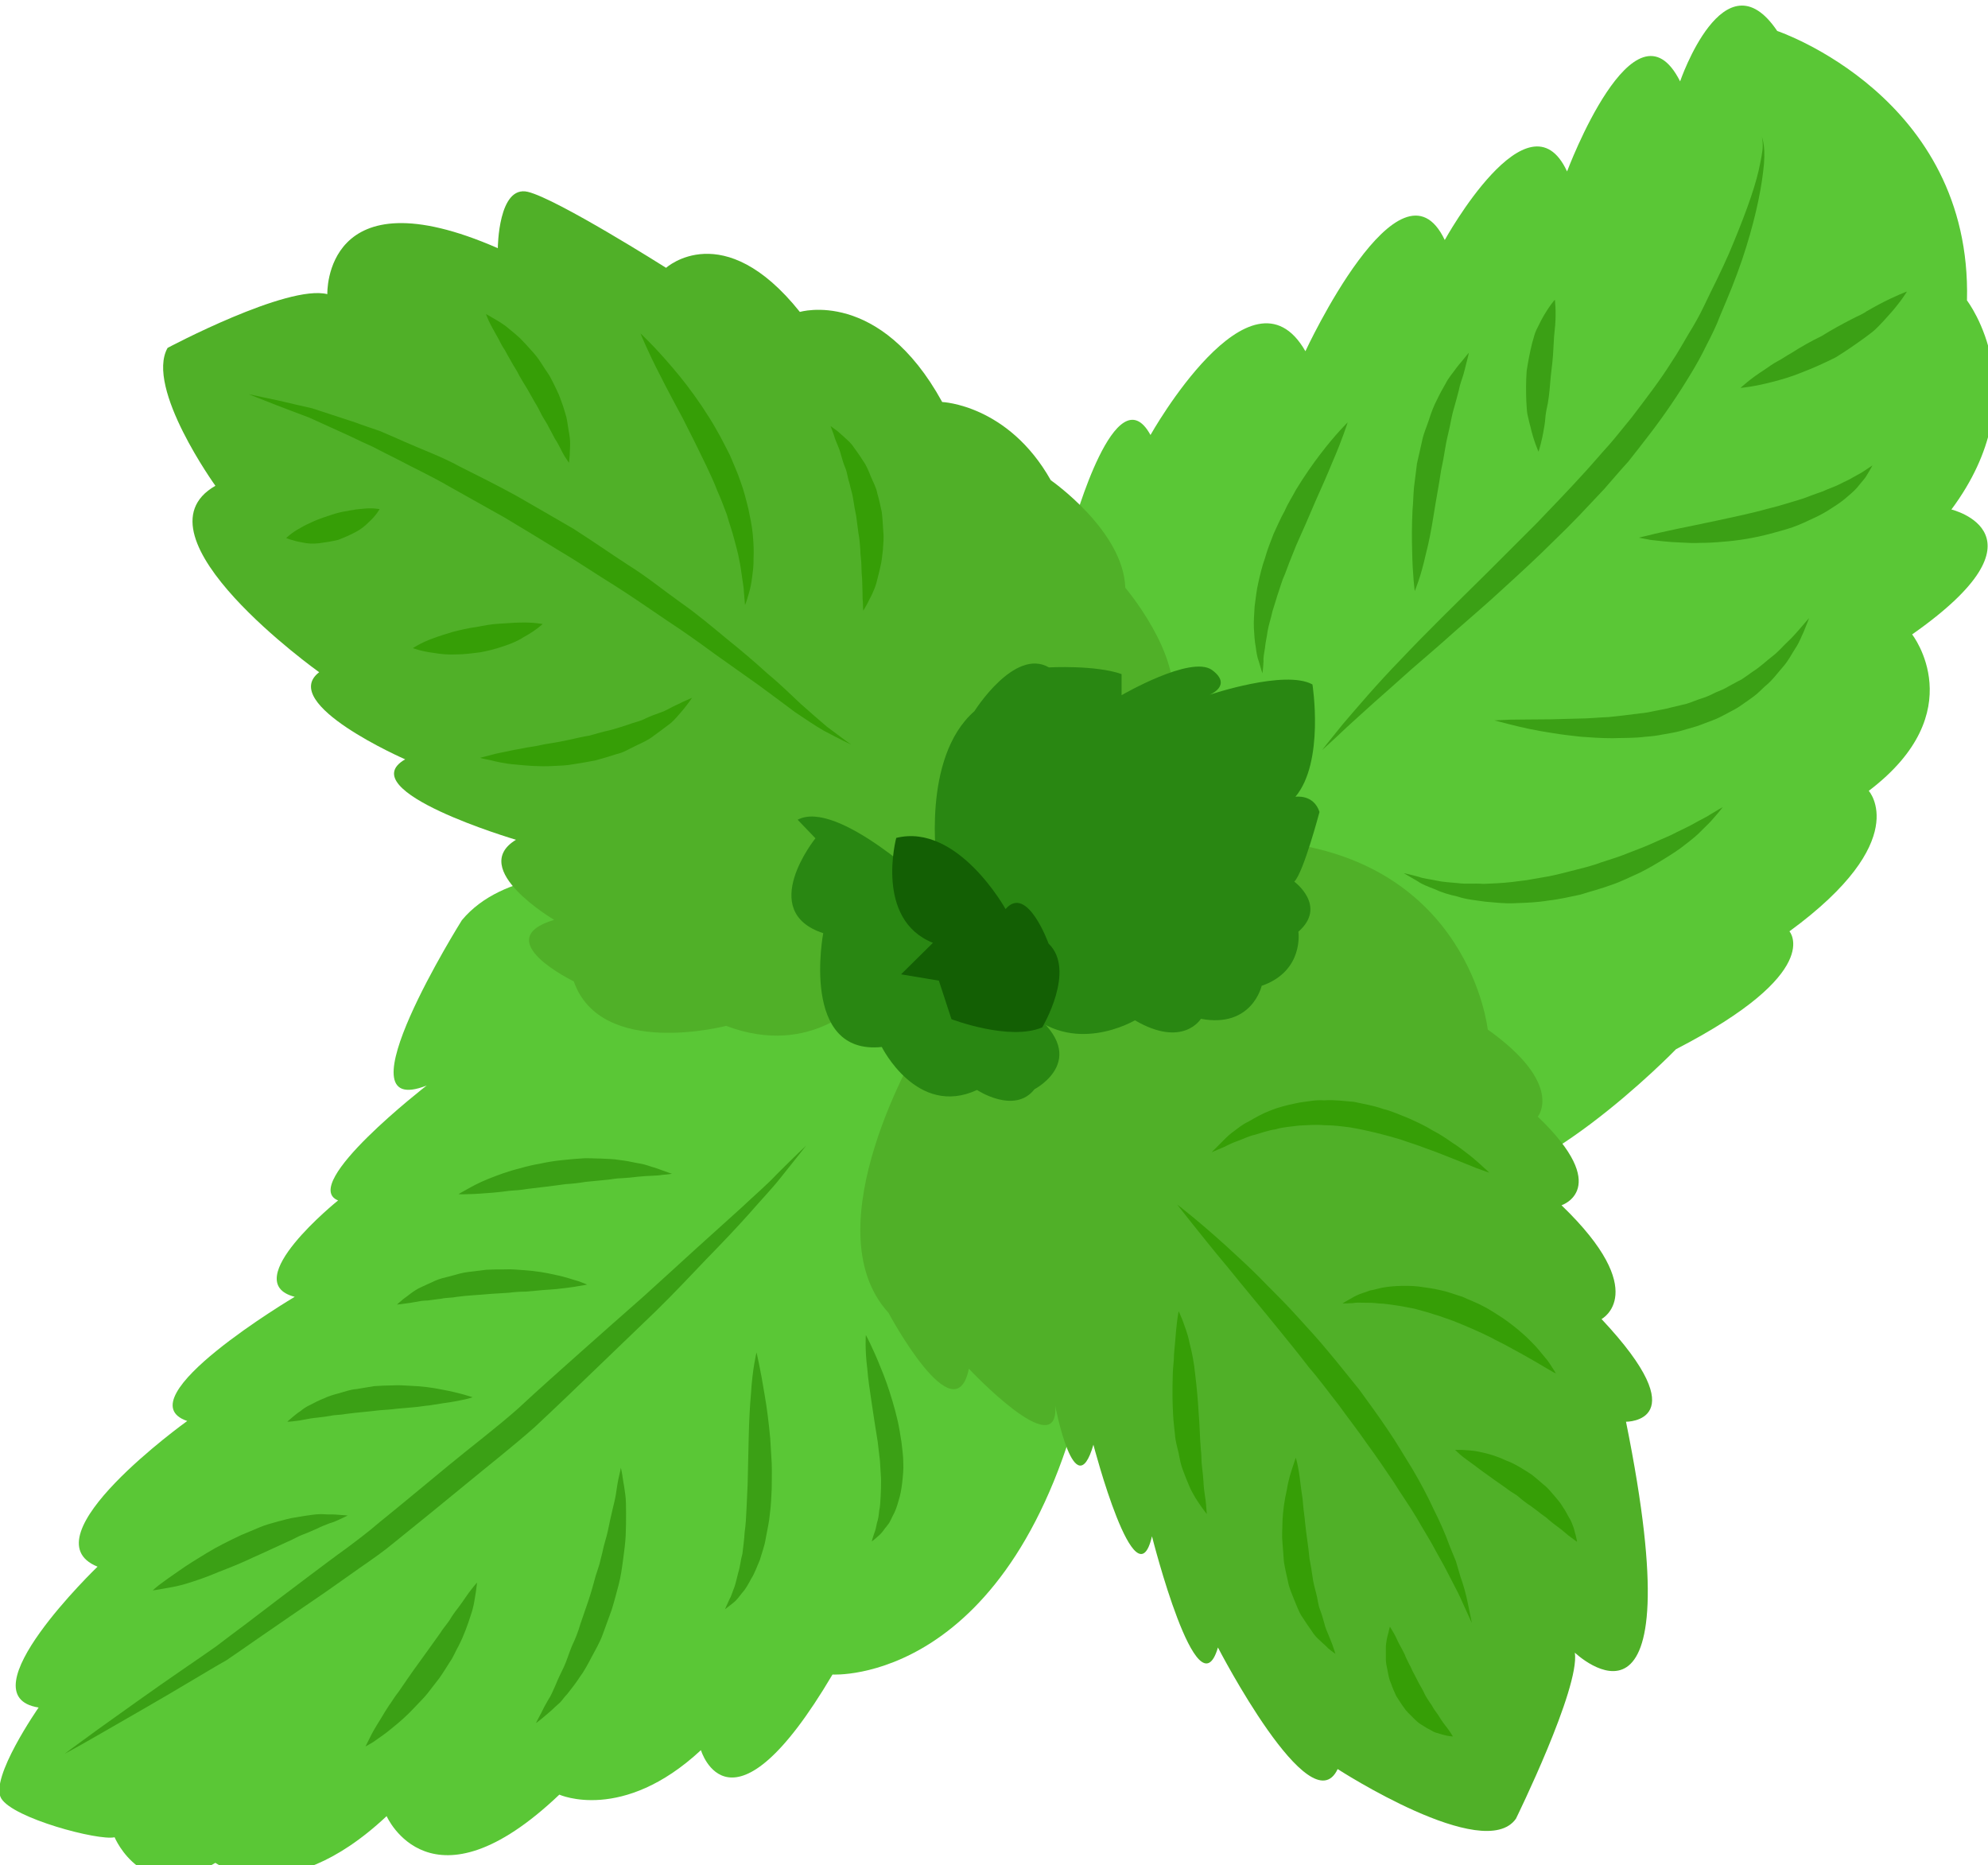
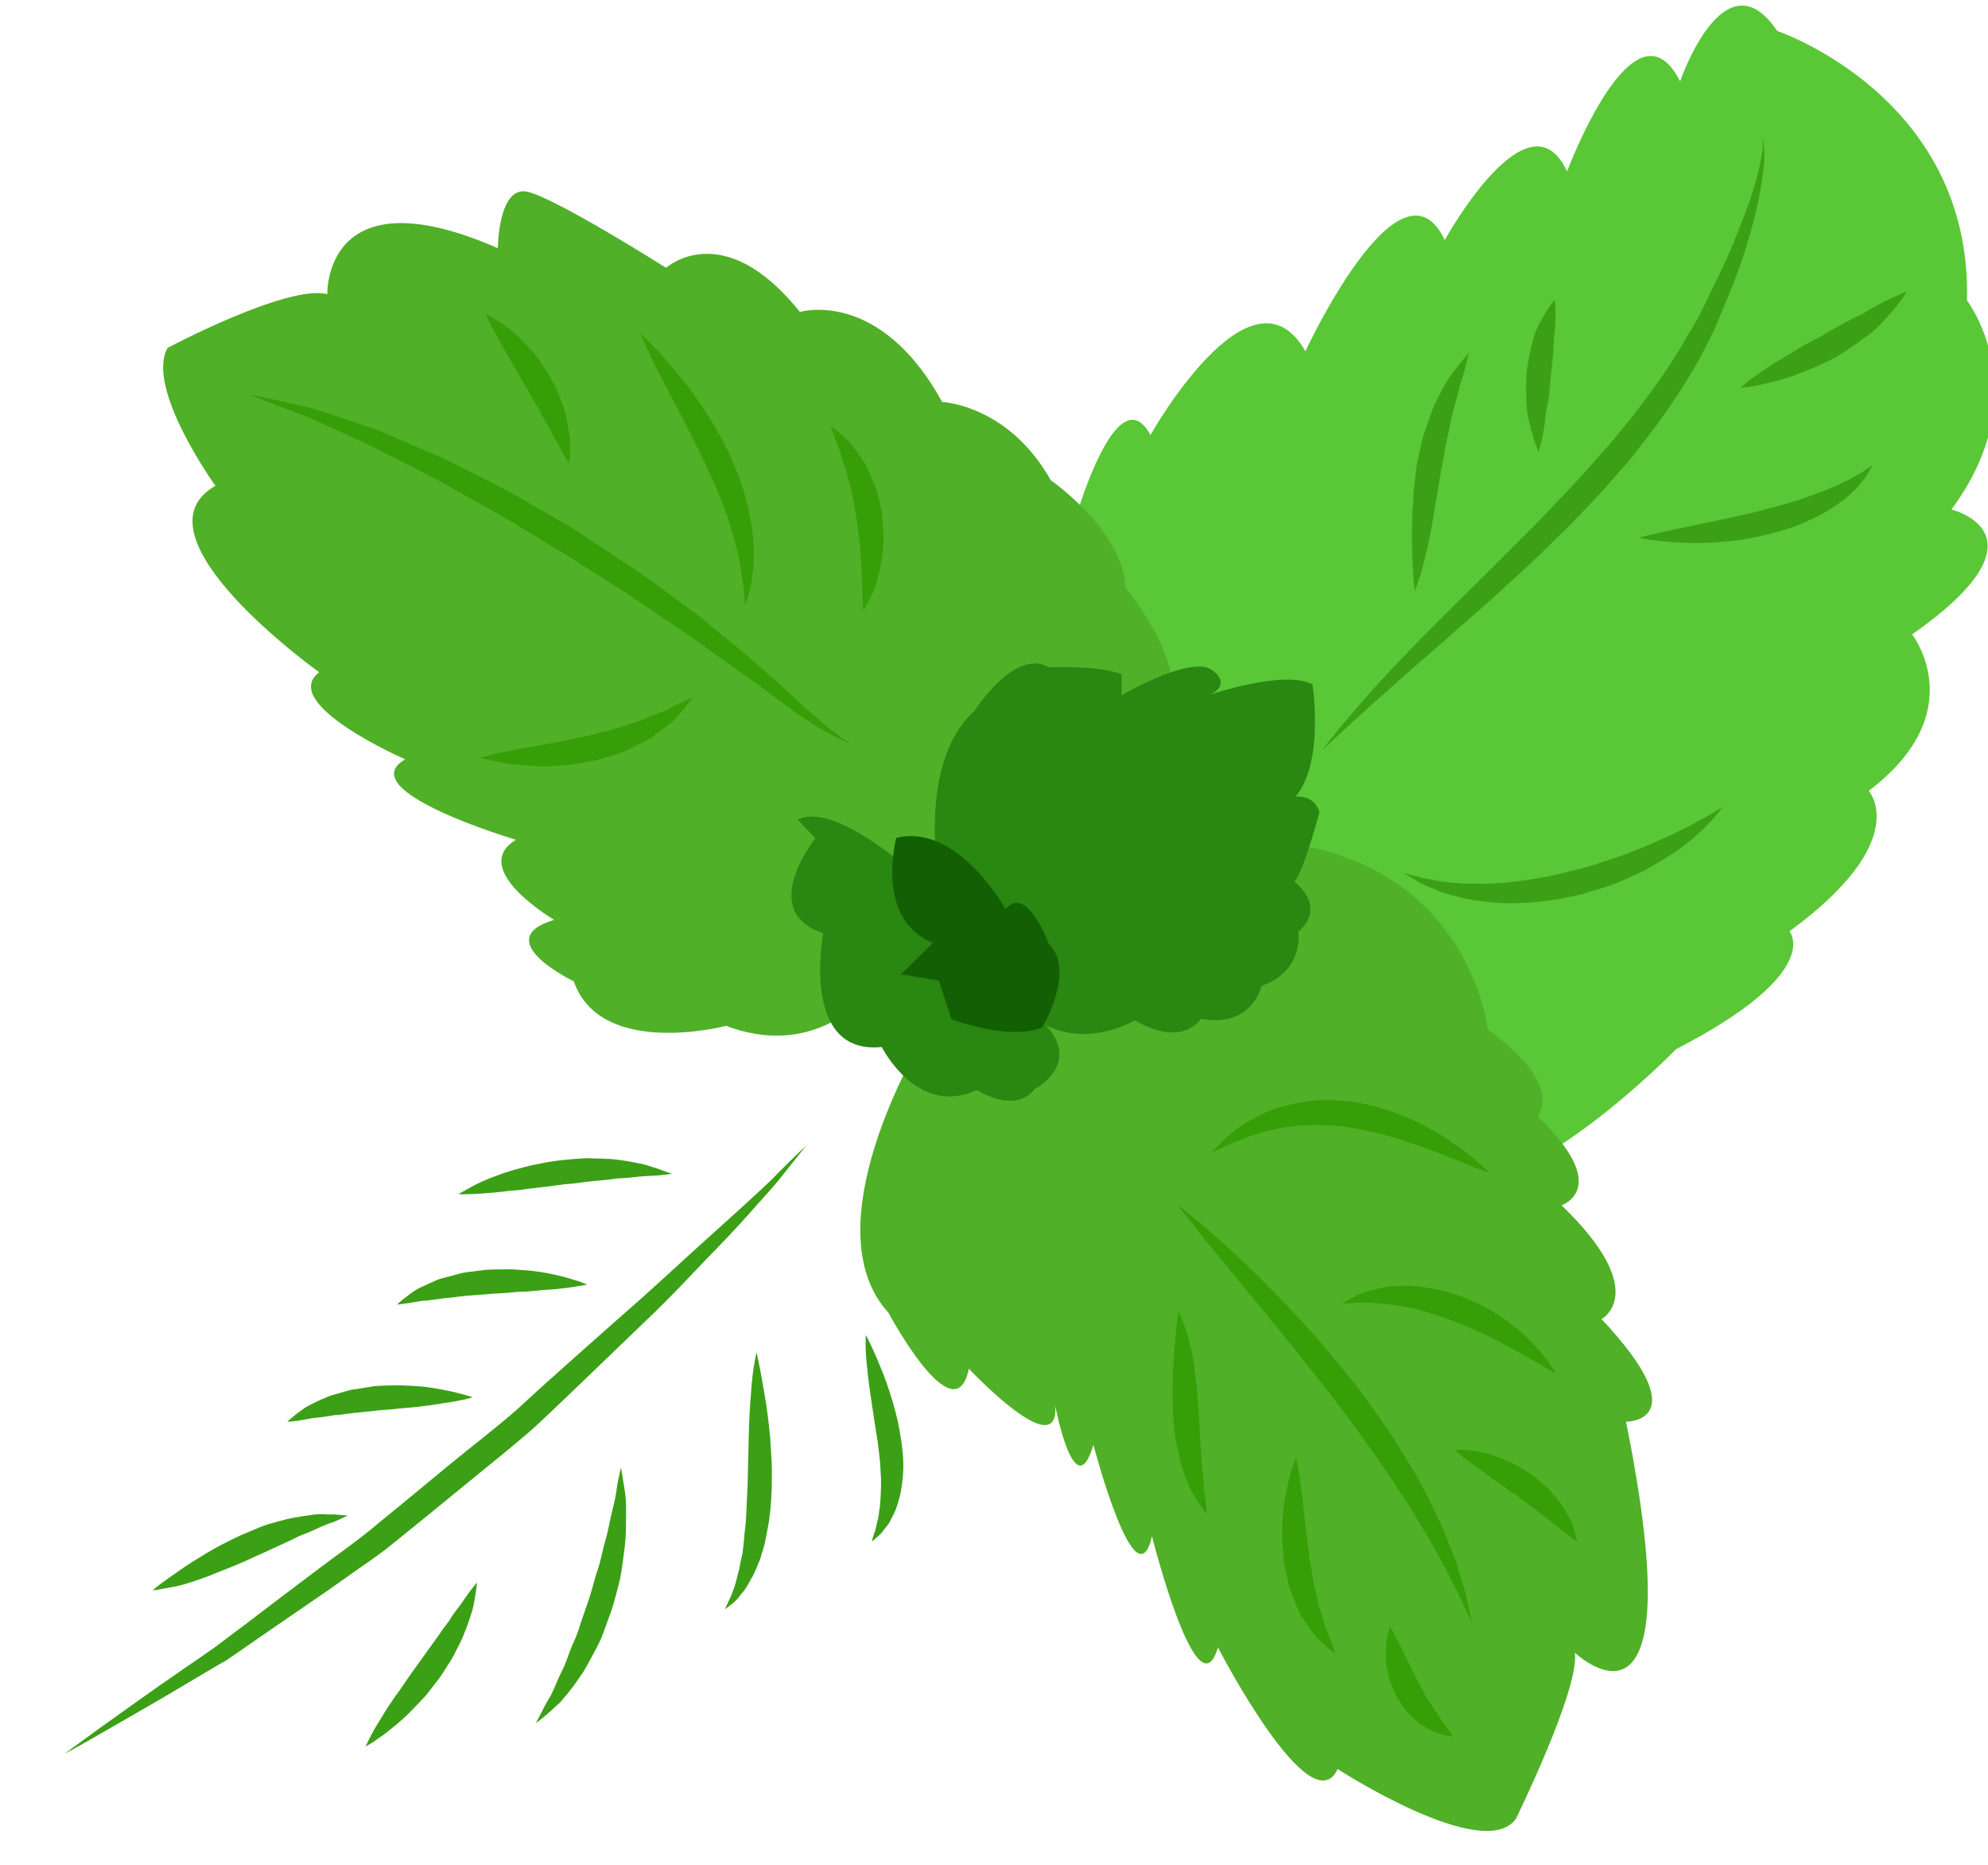
<svg xmlns="http://www.w3.org/2000/svg" xmlns:ns1="http://www.inkscape.org/namespaces/inkscape" xmlns:ns2="http://sodipodi.sourceforge.net/DTD/sodipodi-0.dtd" width="1424.278mm" height="1336.02mm" viewBox="0 0 1424.278 1336.02" version="1.1" id="svg8" ns1:version="0.92.4 (5da689c313, 2019-01-14)" ns2:docname="4404.svg">
  <defs id="defs2">
    <style type="text/css" id="style2">
    .fil0 {fill:#E4DF9E;fill-rule:nonzero}
    .fil1 {fill:#5E8015;fill-rule:nonzero}
    .fil3 {fill:#669207;fill-rule:nonzero}
    .fil2 {fill:#CCCCCC;fill-rule:nonzero}
   </style>
    <style type="text/css" id="style2-7">
    .fil0 {fill:#607214;fill-rule:nonzero}
    .fil2 {fill:#823F71;fill-rule:nonzero}
    .fil1 {fill:#8FA02A;fill-rule:nonzero}
    .fil3 {fill:#C482B6;fill-rule:nonzero}
   </style>
    <style type="text/css" id="style2-5">
    .fil0 {fill:#E4DF9E;fill-rule:nonzero}
    .fil1 {fill:#5E8015;fill-rule:nonzero}
    .fil3 {fill:#607214;fill-rule:nonzero}
    .fil5 {fill:#823F71;fill-rule:nonzero}
    .fil4 {fill:#8FA02A;fill-rule:nonzero}
    .fil6 {fill:#C482B6;fill-rule:nonzero}
    .fil2 {fill:#CCCCCC;fill-rule:nonzero}
   </style>
    <style type="text/css" id="style2-0">
    .fil5 {fill:#135F04;fill-rule:nonzero}
    .fil4 {fill:#298712;fill-rule:nonzero}
    .fil3 {fill:#369E06;fill-rule:nonzero}
    .fil2 {fill:#3BA015;fill-rule:nonzero}
    .fil1 {fill:#50B028;fill-rule:nonzero}
    .fil0 {fill:#5AC736;fill-rule:nonzero}
   </style>
  </defs>
  <ns2:namedview id="base" pagecolor="#ffffff" bordercolor="#666666" borderopacity="1.0" ns1:pageopacity="0.0" ns1:pageshadow="2" ns1:zoom="0.12374369" ns1:cx="2966.7088" ns1:cy="2351.0154" ns1:document-units="mm" ns1:current-layer="g11" showgrid="false" ns1:window-width="1920" ns1:window-height="1051" ns1:window-x="-9" ns1:window-y="-9" ns1:window-maximized="1" />
  <g ns1:label="Vrstva 1" ns1:groupmode="layer" id="layer1" transform="translate(1090.574,136.58)">
    <g transform="matrix(0.101,0,0,0.101,-945.551,-1243.151)" id="Vrstva_x0020_1">
      <g id="_898854672">
        <g id="g11">
          <g transform="matrix(2.629,0,0,2.629,-24126.27,-21983.843)" id="Vrstva_x0020_1-5">
-             <path d="m 10213,14888 c 0,0 -224,-11 -336,124 0,0 -341,543 -95,446 0,0 -345,267 -239,310 0,0 -274,220 -117,260 0,0 -465,276 -290,335 0,0 -438,314 -242,393 0,0 -362,348 -159,380 0,0 -133,191 -101,245 32,54 263,115 306,105 0,0 78,187 272,69 0,0 185,134 462,-126 0,0 119,272 466,-58 0,0 170,77 382,-120 0,0 79,263 355,-204 0,0 489,31 682,-792 l 44,-616 -1037,-891 z" style="fill:#5ac736;fill-rule:nonzero" id="path7" class="fil0" ns1:connector-curvature="0" />
            <path d="m 11375,14097 c 0,0 83,-264 152,-150 0,0 115,-414 208,-244 0,0 271,-483 418,-226 0,0 256,-552 376,-300 0,0 226,-410 330,-185 0,0 182,-487 305,-243 0,0 119,-348 262,-136 0,0 526,177 512,727 0,0 192,249 -42,564 0,0 279,67 -106,337 0,0 164,209 -117,422 0,0 121,134 -214,379 0,0 97,110 -306,318 0,0 -402,415 -634,364 0,0 -483,-25 -514,-30 -32,-5 -1028,-1352 -1028,-1352 z" style="fill:#5ac736;fill-rule:nonzero" id="path9" class="fil0" ns1:connector-curvature="0" />
            <path d="m 10957,15225 c 0,0 -135,160 -367,72 0,0 -338,89 -411,-120 0,0 -232,-112 -53,-166 0,0 -233,-137 -103,-216 0,0 -447,-132 -299,-217 0,0 -343,-150 -232,-235 0,0 -516,-368 -280,-503 0,0 -190,-264 -129,-372 0,0 323,-172 431,-145 0,0 -11,-330 460,-124 0,0 1,-171 81,-152 79,19 373,205 373,205 0,0 154,-140 361,119 0,0 215,-65 384,243 0,0 178,7 293,211 0,0 196,136 201,290 0,0 152,179 126,314 l -318,381 z" style="fill:#50b028;fill-rule:nonzero" id="path11" class="fil1" ns1:connector-curvature="0" />
            <path d="m 11113,15346 c 0,0 -296,494 -85,725 0,0 179,335 217,151 0,0 244,260 233,100 0,0 53,277 103,105 0,0 114,437 158,247 0,0 123,488 178,300 0,0 250,484 323,328 0,0 395,256 481,134 0,0 173,-352 159,-448 0,0 327,311 138,-623 0,0 196,2 -66,-277 0,0 136,-72 -108,-307 0,0 139,-45 -64,-239 0,0 73,-87 -135,-235 0,0 -49,-460 -585,-508 l -399,89 z" style="fill:#50b028;fill-rule:nonzero" id="path13" class="fil1" ns1:connector-curvature="0" />
            <path d="m 8805,17261 c 0,0 32,-24 90,-66 58,-41 140,-101 241,-170 25,-17 51,-35 78,-54 26,-20 53,-40 81,-61 55,-42 114,-87 174,-132 31,-23 61,-46 93,-69 31,-23 63,-47 93,-73 62,-50 124,-102 186,-153 63,-52 127,-100 187,-153 58,-54 117,-106 173,-156 57,-51 112,-99 164,-145 52,-47 100,-91 145,-132 45,-41 87,-78 123,-111 36,-34 69,-62 93,-88 50,-50 80,-78 80,-78 0,0 -25,32 -70,88 -22,28 -52,59 -84,96 -33,37 -72,78 -114,121 -42,44 -87,92 -137,141 -50,48 -103,99 -158,152 -55,53 -112,108 -170,162 -60,53 -124,103 -187,155 -63,52 -126,103 -188,153 -31,26 -64,49 -96,71 -32,23 -64,45 -95,67 -63,43 -124,85 -182,125 -29,20 -57,40 -84,58 -29,16 -56,33 -82,48 -105,63 -194,113 -256,149 -62,36 -98,55 -98,55 z" style="fill:#3ba015;fill-rule:nonzero" id="path15" class="fil2" ns1:connector-curvature="0" />
            <path d="m 9043,16820 c 0,0 6,-6 19,-16 12,-9 30,-22 52,-37 21,-15 47,-31 75,-48 28,-17 60,-33 92,-48 17,-7 33,-14 50,-21 16,-7 33,-11 50,-16 16,-4 32,-9 48,-11 16,-3 31,-5 45,-7 14,-2 27,-2 39,-1 11,0 22,0 30,1 17,1 26,2 26,2 0,0 -8,4 -23,11 -7,3 -15,7 -26,10 -10,4 -21,8 -33,14 -12,5 -24,11 -38,16 -14,5 -28,14 -43,20 -29,13 -60,28 -92,42 -31,15 -64,28 -95,40 -30,13 -60,23 -86,31 -26,8 -49,11 -65,14 -16,3 -25,4 -25,4 z" style="fill:#3ba015;fill-rule:nonzero" id="path17" class="fil2" ns1:connector-curvature="0" />
            <path d="m 9406,16365 c 0,0 5,-5 16,-14 5,-4 12,-10 20,-15 7,-6 16,-12 27,-17 11,-6 23,-12 36,-17 12,-6 26,-10 41,-14 15,-4 30,-10 46,-11 16,-3 32,-5 48,-8 16,-1 33,-2 49,-2 16,-1 33,0 48,1 31,1 61,5 85,10 50,9 84,21 84,21 0,0 -8,3 -22,6 -14,3 -34,7 -57,10 -12,2 -25,4 -38,6 -14,1 -28,4 -43,5 -15,1 -30,3 -45,4 -15,2 -31,3 -46,4 -31,4 -62,6 -91,10 -14,3 -29,2 -41,5 -13,2 -25,4 -37,5 -23,2 -43,8 -58,9 -14,2 -22,2 -22,2 z" style="fill:#3ba015;fill-rule:nonzero" id="path19" class="fil2" ns1:connector-curvature="0" />
            <path d="m 9702,16049 c 0,0 6,-6 17,-15 6,-4 12,-9 20,-15 8,-6 17,-12 28,-17 11,-5 24,-11 37,-17 13,-6 27,-9 43,-13 15,-4 30,-9 47,-11 16,-2 32,-4 49,-6 17,-1 34,-1 51,-1 16,-1 33,1 49,2 32,2 62,7 87,13 26,5 47,13 62,17 14,5 23,9 23,9 0,0 -9,2 -23,4 -14,3 -35,5 -59,8 -13,1 -26,2 -40,3 -13,1 -28,3 -43,4 -15,0 -31,1 -46,3 -16,1 -32,2 -48,3 -31,3 -63,4 -92,8 -14,3 -29,2 -42,5 -13,2 -26,3 -38,5 -12,0 -23,2 -33,4 -10,2 -18,3 -26,4 -14,2 -23,3 -23,3 z" style="fill:#3ba015;fill-rule:nonzero" id="path21" class="fil2" ns1:connector-curvature="0" />
            <path d="m 9868,15751 c 0,0 8,-5 21,-12 14,-8 34,-19 59,-29 25,-10 54,-21 87,-29 17,-5 34,-9 52,-12 18,-4 36,-7 54,-9 19,-2 37,-4 56,-5 18,-2 37,0 54,0 18,1 35,1 52,4 17,2 32,5 46,8 15,2 28,6 39,10 12,3 22,7 30,10 16,6 26,9 26,9 0,0 -10,2 -26,3 -16,3 -39,2 -66,5 -14,2 -28,3 -43,4 -16,0 -32,4 -48,5 -17,2 -34,3 -51,5 -18,3 -35,5 -53,6 -35,5 -71,9 -104,13 -16,3 -33,4 -48,5 -15,2 -30,4 -44,5 -27,2 -50,4 -67,4 -16,1 -26,0 -26,0 z" style="fill:#3ba015;fill-rule:nonzero" id="path23" class="fil2" ns1:connector-curvature="0" />
            <path d="m 9617,17241 c 0,0 4,-8 11,-22 6,-13 17,-32 31,-54 6,-10 13,-22 21,-34 9,-12 16,-25 26,-37 18,-26 36,-53 56,-80 19,-26 38,-53 56,-78 8,-13 18,-24 26,-36 7,-12 15,-23 23,-33 15,-20 26,-38 36,-50 9,-12 15,-18 15,-18 0,0 -1,9 -3,24 -3,16 -5,39 -14,64 -8,25 -18,54 -33,83 -8,14 -14,30 -24,44 -9,14 -18,29 -28,43 -10,13 -21,27 -31,40 -10,13 -23,25 -33,36 -22,24 -44,43 -64,59 -20,17 -38,28 -50,37 -13,8 -21,12 -21,12 z" style="fill:#3ba015;fill-rule:nonzero" id="path25" class="fil2" ns1:connector-curvature="0" />
            <path d="m 10077,17178 c 0,0 5,-11 15,-29 4,-9 10,-20 17,-32 8,-12 14,-26 21,-42 6,-15 14,-32 22,-48 8,-17 14,-38 22,-57 9,-19 17,-39 23,-60 7,-21 15,-43 22,-64 7,-21 13,-43 19,-65 3,-10 7,-21 10,-31 3,-11 5,-21 8,-32 4,-21 11,-40 15,-59 4,-20 8,-38 12,-55 4,-17 8,-32 10,-46 2,-14 4,-27 6,-37 5,-20 7,-32 7,-32 0,0 3,12 6,34 2,11 4,24 6,39 2,15 2,32 2,50 0,19 0,39 -1,60 -1,21 -4,42 -7,65 -3,22 -6,45 -12,68 -6,22 -12,46 -19,68 -8,22 -16,44 -24,66 -8,22 -20,42 -30,61 -10,19 -20,38 -32,54 -11,17 -23,32 -34,46 -6,6 -11,13 -16,19 -5,6 -11,10 -16,15 -10,10 -19,17 -27,24 -15,13 -25,20 -25,20 z" style="fill:#3ba015;fill-rule:nonzero" id="path27" class="fil2" ns1:connector-curvature="0" />
            <path d="m 10587,16871 c 0,0 4,-10 12,-27 5,-8 8,-20 13,-32 4,-11 7,-26 11,-41 5,-15 6,-33 11,-50 2,-19 5,-38 6,-58 3,-20 4,-41 5,-63 1,-21 2,-43 3,-65 1,-44 2,-89 3,-130 1,-42 3,-82 6,-115 4,-68 15,-112 15,-112 0,0 11,46 22,115 6,34 11,74 15,117 1,22 3,44 4,67 1,23 0,46 0,69 -1,23 -2,46 -5,68 -2,22 -7,44 -11,65 -3,21 -11,41 -16,59 -8,18 -14,36 -23,50 -8,15 -15,28 -25,39 -8,10 -15,20 -23,26 -15,12 -23,18 -23,18 z" style="fill:#3ba015;fill-rule:nonzero" id="path29" class="fil2" ns1:connector-curvature="0" />
            <path d="m 10983,16688 c 0,0 2,-9 7,-23 3,-7 5,-17 7,-27 3,-9 5,-20 6,-33 3,-12 3,-26 4,-40 1,-15 1,-30 1,-46 -1,-15 -2,-32 -3,-49 -2,-16 -4,-34 -6,-51 -6,-35 -11,-71 -16,-103 -5,-34 -10,-66 -12,-93 -7,-55 -4,-92 -4,-92 0,0 19,35 40,88 11,26 22,57 32,91 5,17 10,35 14,53 4,18 7,37 10,56 2,19 5,37 5,56 1,19 -1,37 -3,55 -2,17 -5,34 -10,49 -4,15 -9,29 -16,41 -3,7 -6,12 -9,18 -4,5 -7,10 -11,14 -6,9 -12,16 -18,21 -11,10 -18,15 -18,15 z" style="fill:#3ba015;fill-rule:nonzero" id="path31" class="fil2" ns1:connector-curvature="0" />
            <path d="m 12198,14553 c 0,0 20,-26 56,-70 37,-43 89,-105 157,-175 67,-71 148,-150 234,-235 43,-43 87,-87 132,-132 22,-23 44,-46 66,-69 22,-23 44,-47 66,-71 21,-23 42,-48 63,-71 21,-24 41,-50 61,-74 38,-50 76,-99 108,-150 17,-25 31,-51 46,-76 15,-24 29,-49 41,-74 12,-25 24,-50 36,-74 11,-23 22,-46 32,-69 38,-90 67,-167 80,-224 6,-28 11,-51 11,-67 0,-16 -3,-24 -2,-24 -1,0 3,8 5,25 2,16 2,40 -2,70 -7,60 -25,143 -57,238 -8,23 -17,48 -27,73 -10,25 -21,51 -32,77 -10,27 -23,53 -37,80 -13,27 -28,54 -44,80 -32,53 -68,106 -107,157 -20,26 -40,52 -60,77 -22,24 -43,49 -65,74 -22,23 -44,47 -67,71 -22,23 -45,46 -68,68 -45,45 -92,88 -137,129 -44,41 -89,79 -131,116 -41,37 -81,71 -118,103 -36,32 -69,62 -99,88 -29,26 -54,49 -75,68 -41,39 -66,61 -66,61 z" style="fill:#3ba015;fill-rule:nonzero" id="path33" class="fil2" ns1:connector-curvature="0" />
-             <path d="m 12037,14346 c 0,0 -4,-12 -10,-33 -4,-10 -6,-23 -8,-38 -3,-16 -4,-33 -5,-51 -1,-19 1,-38 2,-59 3,-21 5,-43 10,-64 5,-22 10,-44 18,-66 6,-22 15,-44 23,-65 10,-21 19,-43 30,-62 9,-21 21,-39 31,-58 22,-36 45,-69 65,-95 41,-54 74,-86 74,-86 0,0 -14,45 -41,107 -13,32 -29,68 -46,106 -16,38 -34,79 -52,119 -8,21 -17,41 -24,61 -4,11 -8,21 -12,30 -4,11 -7,21 -10,30 -7,20 -12,39 -18,57 -4,19 -10,36 -13,53 -2,16 -6,32 -7,45 -2,14 -5,26 -4,36 -1,21 -3,33 -3,33 z" style="fill:#3ba015;fill-rule:nonzero" id="path35" class="fil2" ns1:connector-curvature="0" />
            <path d="m 12448,14124 c 0,0 -6,-44 -7,-109 -1,-32 -1,-69 1,-109 2,-20 2,-41 4,-62 3,-21 5,-42 8,-64 5,-20 9,-41 14,-62 4,-20 13,-39 19,-58 6,-19 13,-37 21,-52 8,-17 16,-31 24,-45 7,-14 17,-25 24,-35 7,-10 14,-18 20,-25 11,-14 18,-22 18,-22 0,0 -2,11 -7,29 -2,9 -5,20 -8,31 -4,13 -9,25 -12,41 -4,15 -8,31 -13,48 -5,16 -8,34 -12,53 -4,18 -9,37 -12,57 -3,20 -7,40 -11,59 -6,41 -14,81 -20,120 -6,38 -13,75 -21,105 -7,31 -14,56 -20,73 -6,18 -10,27 -10,27 z" style="fill:#3ba015;fill-rule:nonzero" id="path37" class="fil2" ns1:connector-curvature="0" />
            <path d="m 12782,13748 c 0,0 -13,-28 -22,-68 -3,-10 -5,-21 -8,-33 -2,-11 -2,-24 -3,-36 -1,-26 -1,-54 1,-81 4,-26 9,-52 15,-76 4,-12 6,-24 11,-34 5,-10 10,-20 14,-28 19,-35 36,-54 36,-54 0,0 4,29 1,68 -1,10 -2,20 -3,31 -1,11 -1,23 -2,35 -1,23 -4,48 -7,73 -2,25 -4,50 -8,73 -2,11 -5,22 -6,33 -1,12 -2,22 -4,32 -6,39 -15,65 -15,65 z" style="fill:#3ba015;fill-rule:nonzero" id="path39" class="fil2" ns1:connector-curvature="0" />
            <path d="m 12418,14885 c 0,0 15,3 41,10 13,5 29,6 47,10 17,4 37,5 59,7 21,3 44,0 69,2 24,-1 50,-2 76,-5 13,-2 26,-3 40,-5 13,-2 26,-5 40,-7 27,-4 54,-11 81,-18 27,-7 54,-13 80,-23 25,-8 51,-16 75,-26 24,-9 47,-18 69,-28 21,-10 43,-18 61,-28 18,-9 36,-17 51,-26 14,-8 28,-14 38,-21 21,-13 34,-20 34,-20 0,0 -9,12 -25,30 -8,10 -19,20 -31,32 -12,13 -27,25 -44,38 -17,14 -36,26 -57,39 -21,13 -43,26 -67,38 -25,11 -50,24 -77,33 -27,10 -55,17 -83,26 -29,6 -58,13 -87,16 -29,5 -59,6 -87,7 -29,2 -57,-2 -83,-4 -27,-4 -52,-6 -75,-14 -23,-5 -43,-11 -62,-20 -18,-7 -34,-13 -45,-21 -24,-14 -38,-22 -38,-22 z" style="fill:#3ba015;fill-rule:nonzero" id="path41" class="fil2" ns1:connector-curvature="0" />
-             <path d="m 12663,14473 c 0,0 16,-1 43,-2 27,0 65,-1 111,-1 23,-1 48,-1 74,-2 26,0 52,-3 80,-4 28,-3 56,-6 85,-10 14,-1 28,-4 42,-7 14,-3 29,-5 42,-9 l 42,-10 c 13,-4 26,-10 39,-14 14,-4 26,-10 38,-16 12,-5 25,-10 36,-17 12,-6 23,-13 34,-18 11,-7 20,-14 30,-21 21,-13 37,-29 54,-42 17,-13 29,-28 42,-40 13,-12 22,-23 31,-33 16,-19 26,-30 26,-30 0,0 -5,14 -15,38 -6,12 -11,27 -21,42 -10,15 -19,34 -34,51 -15,17 -29,37 -49,53 -10,9 -19,19 -30,27 -11,8 -22,16 -34,24 -12,9 -25,15 -38,22 -13,7 -26,14 -40,19 -14,5 -28,11 -43,16 l -45,13 c -15,4 -30,6 -46,9 -15,3 -30,5 -46,6 -30,4 -61,3 -90,4 -30,0 -58,-2 -85,-4 -28,-3 -53,-6 -77,-10 -47,-7 -86,-16 -113,-23 -27,-7 -43,-11 -43,-11 z" style="fill:#3ba015;fill-rule:nonzero" id="path43" class="fil2" ns1:connector-curvature="0" />
            <path d="m 13053,13980 c 0,0 10,-3 29,-7 18,-5 44,-10 75,-17 31,-6 67,-14 106,-22 38,-8 79,-17 119,-27 20,-6 40,-10 59,-16 19,-6 38,-11 56,-17 18,-7 35,-13 52,-19 15,-7 31,-12 45,-19 13,-7 26,-12 37,-19 10,-6 21,-11 28,-16 15,-10 24,-16 24,-16 0,0 -5,10 -15,26 -4,8 -12,16 -20,26 -8,11 -19,21 -31,31 -12,11 -26,21 -42,31 -15,10 -32,20 -50,28 -19,9 -38,18 -58,25 -20,7 -41,12 -62,18 -42,11 -85,18 -126,21 -21,2 -41,3 -60,3 -19,1 -37,0 -54,-1 -33,-1 -62,-5 -81,-7 -20,-4 -31,-6 -31,-6 z" style="fill:#3ba015;fill-rule:nonzero" id="path45" class="fil2" ns1:connector-curvature="0" />
            <path d="m 13327,13576 c 0,0 25,-24 66,-50 10,-7 21,-15 34,-22 12,-6 24,-15 37,-22 25,-16 53,-32 82,-46 27,-17 55,-32 82,-46 13,-7 27,-12 38,-20 12,-7 23,-13 34,-19 43,-23 76,-35 76,-35 0,0 -17,29 -51,66 -8,9 -17,19 -27,29 -10,11 -22,19 -35,29 -25,18 -52,37 -80,54 -30,15 -61,29 -90,40 -29,12 -57,20 -81,26 -49,13 -85,16 -85,16 z" style="fill:#3ba015;fill-rule:nonzero" id="path47" class="fil2" ns1:connector-curvature="0" />
            <path d="m 9302,13593 c 0,0 29,6 80,17 25,6 56,13 91,21 34,11 73,24 116,38 21,8 43,15 66,23 23,10 45,19 69,30 47,21 98,39 147,66 50,25 102,51 153,79 51,29 102,59 154,89 50,32 99,66 148,98 50,31 95,68 140,100 46,32 87,67 127,100 40,32 76,63 109,93 34,28 63,57 90,82 27,24 50,44 70,61 41,31 65,48 65,48 0,0 -26,-12 -73,-37 -23,-13 -49,-31 -79,-51 -29,-22 -62,-46 -97,-72 -37,-26 -76,-54 -117,-83 -41,-30 -84,-61 -130,-91 -46,-31 -93,-64 -142,-95 -49,-30 -97,-63 -148,-93 -50,-31 -100,-61 -150,-91 -50,-28 -100,-56 -148,-83 -48,-28 -96,-50 -141,-74 -22,-11 -44,-22 -65,-33 -22,-10 -42,-19 -62,-29 -40,-18 -77,-35 -110,-50 -33,-12 -63,-24 -87,-33 -49,-19 -76,-30 -76,-30 z" style="fill:#369e06;fill-rule:nonzero" id="path49" class="fil3" ns1:connector-curvature="0" />
            <path d="m 9926,14574 c 0,0 10,-3 27,-7 16,-5 40,-9 68,-15 14,-2 29,-6 45,-8 16,-2 32,-7 49,-9 18,-3 35,-6 53,-10 17,-4 35,-8 53,-11 18,-5 35,-10 53,-14 17,-4 33,-10 50,-15 15,-6 32,-9 46,-16 14,-7 28,-12 42,-17 13,-4 24,-11 34,-16 10,-5 20,-9 27,-13 16,-7 25,-11 25,-11 0,0 -5,8 -16,22 -5,7 -12,15 -20,24 -8,9 -17,20 -29,28 -12,9 -25,19 -39,29 -14,11 -30,18 -47,26 -17,8 -34,19 -53,23 -19,6 -38,12 -57,17 -20,4 -39,7 -58,10 -20,4 -39,4 -57,5 -36,2 -71,-1 -100,-4 -29,-2 -53,-8 -69,-12 -17,-3 -27,-6 -27,-6 z" style="fill:#369e06;fill-rule:nonzero" id="path51" class="fil3" ns1:connector-curvature="0" />
-             <path d="m 9745,14278 c 0,0 20,-14 53,-26 16,-6 35,-12 55,-18 20,-5 41,-10 63,-13 21,-4 42,-8 63,-9 21,-1 40,-3 57,-3 34,-1 59,4 59,4 0,0 -18,17 -49,34 -15,10 -33,18 -54,25 -20,7 -42,13 -64,17 -23,3 -46,6 -67,6 -22,1 -42,-1 -59,-4 -34,-4 -57,-13 -57,-13 z" style="fill:#369e06;fill-rule:nonzero" id="path53" class="fil3" ns1:connector-curvature="0" />
-             <path d="m 9403,13981 c 0,0 15,-15 38,-27 11,-7 25,-13 38,-19 14,-6 29,-11 44,-16 15,-5 30,-9 45,-11 7,-2 15,-2 22,-4 6,-1 13,-1 20,-2 25,-3 45,1 45,1 0,0 -9,17 -29,35 -10,10 -22,20 -36,27 -15,8 -31,15 -47,21 -17,4 -35,7 -51,9 -17,2 -32,1 -45,-2 -25,-4 -44,-12 -44,-12 z" style="fill:#369e06;fill-rule:nonzero" id="path55" class="fil3" ns1:connector-curvature="0" />
            <path d="m 10166,13778 c 0,0 -5,-7 -12,-18 -7,-11 -14,-29 -26,-47 -5,-10 -11,-20 -16,-30 -5,-11 -13,-22 -19,-33 -6,-12 -12,-24 -19,-35 -7,-12 -14,-25 -21,-37 -7,-11 -14,-23 -21,-35 -6,-13 -14,-24 -20,-35 -7,-12 -13,-23 -19,-34 -7,-10 -12,-20 -17,-30 -11,-20 -20,-35 -26,-48 -5,-12 -8,-19 -8,-19 0,0 7,3 18,10 12,7 29,16 46,31 9,7 18,15 28,24 9,9 18,19 28,30 9,10 19,21 27,34 8,12 16,25 25,38 7,13 14,27 20,40 7,14 11,28 16,41 4,14 9,27 11,40 2,13 4,26 6,37 4,23 1,41 1,55 -1,13 -2,21 -2,21 z" style="fill:#369e06;fill-rule:nonzero" id="path57" class="fil3" ns1:connector-curvature="0" />
            <path d="m 10641,14162 c 0,0 -1,-13 -3,-35 0,-11 -3,-25 -5,-40 -2,-14 -4,-31 -8,-49 -3,-18 -9,-37 -14,-57 -5,-20 -13,-41 -19,-63 -8,-21 -16,-43 -26,-65 -8,-22 -19,-44 -29,-66 -21,-44 -43,-88 -64,-129 -22,-41 -43,-80 -60,-114 -35,-67 -54,-115 -54,-115 0,0 38,35 87,93 25,29 52,64 79,104 13,20 27,41 39,63 13,22 24,45 36,68 10,24 21,48 29,72 9,24 15,49 21,73 5,24 10,47 12,70 2,22 3,43 2,63 0,10 0,19 -1,28 -1,9 -2,17 -3,25 -2,16 -5,30 -8,40 -6,22 -11,34 -11,34 z" style="fill:#369e06;fill-rule:nonzero" id="path59" class="fil3" ns1:connector-curvature="0" />
            <path d="m 10960,14177 c 0,0 -1,-9 -1,-24 -1,-7 -1,-16 -1,-26 0,-11 -1,-22 -1,-34 -1,-12 -2,-25 -2,-38 0,-14 -3,-28 -3,-43 -1,-14 -2,-29 -5,-44 -2,-15 -4,-31 -6,-46 -3,-15 -6,-30 -8,-45 -2,-15 -7,-29 -10,-43 -5,-14 -6,-29 -11,-41 -5,-12 -9,-25 -12,-36 -3,-12 -7,-22 -11,-31 -4,-9 -7,-18 -9,-25 -5,-13 -8,-22 -8,-22 0,0 7,5 19,14 5,5 13,11 20,18 8,7 17,15 24,26 8,11 16,22 24,35 9,12 15,27 21,42 6,15 15,30 18,47 5,16 8,33 12,50 2,17 3,35 4,52 2,17 0,34 -1,50 -2,16 -3,31 -7,46 -3,15 -7,28 -10,41 -3,12 -8,23 -12,32 -4,9 -9,17 -12,24 -7,13 -12,21 -12,21 z" style="fill:#369e06;fill-rule:nonzero" id="path61" class="fil3" ns1:connector-curvature="0" />
            <path d="m 11807,15779 c 0,0 70,53 166,143 24,22 50,47 76,74 27,27 55,55 82,85 28,31 57,62 84,95 28,33 55,68 83,102 26,36 52,71 76,107 25,36 46,73 68,108 21,36 40,71 56,106 17,34 32,67 43,98 6,15 12,30 18,44 4,14 8,28 12,41 9,25 15,48 19,67 8,37 12,59 12,59 0,0 -9,-20 -25,-55 -7,-17 -18,-38 -30,-61 -12,-24 -26,-50 -42,-78 -15,-29 -34,-58 -52,-90 -19,-32 -42,-64 -63,-98 -23,-34 -46,-68 -71,-102 -24,-35 -51,-69 -76,-104 -27,-34 -52,-69 -80,-101 -26,-34 -52,-66 -78,-98 -51,-63 -100,-121 -141,-172 -42,-50 -76,-93 -100,-123 -24,-30 -37,-47 -37,-47 z" style="fill:#369e06;fill-rule:nonzero" id="path63" class="fil3" ns1:connector-curvature="0" />
            <path d="m 11811,16067 c 0,0 4,8 10,23 5,15 14,35 19,61 7,26 13,57 16,90 4,32 7,66 9,101 3,33 3,67 6,99 2,15 1,31 3,45 2,14 3,28 4,41 1,26 6,46 7,62 1,16 2,25 2,25 0,0 -6,-7 -15,-20 -4,-6 -10,-14 -16,-24 -5,-9 -12,-20 -17,-33 -5,-12 -11,-26 -16,-40 -6,-15 -9,-31 -12,-47 -4,-17 -9,-34 -10,-51 -2,-18 -4,-35 -5,-53 -2,-35 -2,-70 -1,-103 0,-16 2,-32 3,-46 0,-15 2,-29 3,-42 2,-25 4,-48 6,-63 2,-16 4,-25 4,-25 z" style="fill:#369e06;fill-rule:nonzero" id="path65" class="fil3" ns1:connector-curvature="0" />
            <path d="m 12127,16462 c 0,0 3,9 6,25 3,15 6,37 9,63 2,12 4,26 5,41 1,14 4,30 5,45 3,32 9,64 12,98 3,16 6,32 8,48 2,16 6,31 10,46 4,14 5,30 10,43 5,13 9,26 12,38 3,13 8,23 12,33 4,9 7,18 10,25 5,15 8,24 8,24 0,0 -8,-5 -20,-15 -5,-6 -13,-12 -21,-20 -8,-7 -17,-16 -24,-28 -8,-11 -16,-23 -25,-37 -9,-13 -14,-29 -21,-45 -6,-16 -14,-32 -17,-50 -4,-17 -8,-35 -11,-53 -1,-18 -3,-36 -4,-53 -2,-18 0,-35 0,-52 1,-33 6,-64 12,-90 4,-26 11,-47 16,-62 5,-15 8,-24 8,-24 z" style="fill:#369e06;fill-rule:nonzero" id="path67" class="fil3" ns1:connector-curvature="0" />
            <path d="m 12381,16918 c 0,0 4,6 9,15 6,9 11,23 19,37 4,7 8,15 12,23 3,9 8,17 12,26 5,8 8,18 13,26 5,9 9,18 14,27 5,9 10,17 14,26 4,9 10,17 15,25 6,7 9,16 15,23 5,7 10,14 14,21 9,14 18,24 24,33 6,9 9,14 9,14 0,0 -6,0 -16,-2 -6,-1 -12,-3 -19,-5 -7,-2 -16,-4 -23,-9 -8,-4 -17,-9 -26,-15 -9,-5 -17,-13 -25,-21 -8,-8 -17,-16 -24,-27 -7,-9 -13,-20 -20,-30 -5,-11 -10,-22 -14,-34 -5,-10 -7,-22 -9,-33 -2,-11 -5,-21 -5,-32 0,-11 0,-20 0,-29 0,-18 4,-32 7,-43 2,-10 4,-16 4,-16 z" style="fill:#369e06;fill-rule:nonzero" id="path69" class="fil3" ns1:connector-curvature="0" />
            <path d="m 12557,16441 c 0,0 7,0 19,0 12,1 29,1 50,6 20,4 44,11 67,22 25,9 48,24 71,39 11,9 22,18 32,27 11,8 19,19 28,29 8,10 17,19 23,30 7,10 12,20 17,29 6,9 9,18 12,26 3,8 4,16 6,21 3,12 4,19 4,19 0,0 -6,-4 -15,-11 -11,-7 -22,-19 -38,-30 -8,-6 -16,-12 -24,-19 -8,-8 -18,-13 -27,-21 -10,-7 -19,-15 -29,-21 -10,-7 -20,-15 -29,-23 -11,-7 -21,-13 -31,-21 -10,-7 -20,-14 -30,-21 -19,-14 -37,-26 -52,-38 -16,-12 -31,-22 -40,-30 -9,-8 -14,-13 -14,-13 z" style="fill:#369e06;fill-rule:nonzero" id="path71" class="fil3" ns1:connector-curvature="0" />
            <path d="m 12253,16046 c 0,0 9,-6 24,-14 8,-5 18,-10 30,-14 6,-2 13,-4 20,-7 7,-1 14,-3 22,-5 15,-4 32,-6 50,-7 19,-1 38,-1 58,1 19,3 40,5 60,10 20,4 40,12 60,18 19,9 39,16 57,26 18,9 35,21 51,31 32,22 60,46 81,68 11,11 20,22 28,32 8,9 15,18 20,26 10,15 15,24 15,24 0,0 -10,-5 -25,-14 -15,-9 -37,-22 -62,-36 -13,-7 -27,-15 -42,-23 -14,-8 -30,-15 -46,-24 -32,-16 -67,-31 -102,-45 -18,-6 -35,-13 -53,-18 -17,-6 -35,-10 -52,-15 -17,-3 -34,-7 -50,-9 -16,-2 -31,-5 -45,-5 -15,-2 -28,-2 -39,-2 -12,0 -23,-1 -32,1 -17,1 -28,1 -28,1 z" style="fill:#369e06;fill-rule:nonzero" id="path73" class="fil3" ns1:connector-curvature="0" />
            <path d="m 11900,15638 c 0,0 9,-9 25,-25 8,-8 17,-18 30,-28 13,-9 27,-22 45,-30 17,-10 36,-21 57,-29 22,-9 45,-15 70,-20 12,-3 25,-4 38,-6 13,-2 26,-3 39,-2 27,-2 54,2 80,4 27,6 53,10 78,19 25,6 48,17 71,26 22,10 44,20 63,32 20,10 37,22 53,33 16,10 30,21 43,31 12,9 22,18 31,26 17,15 26,24 26,24 0,0 -13,-4 -34,-12 -20,-8 -49,-20 -85,-34 -17,-7 -36,-14 -56,-21 -20,-8 -41,-14 -63,-22 -43,-13 -90,-25 -137,-33 -23,-3 -47,-6 -70,-6 -23,-2 -46,0 -68,1 -22,3 -44,4 -63,10 -21,3 -39,10 -57,15 -18,4 -32,12 -47,17 -14,5 -26,11 -36,16 -21,9 -33,14 -33,14 z" style="fill:#369e06;fill-rule:nonzero" id="path75" class="fil3" ns1:connector-curvature="0" />
            <path d="m 11143,14926 c 0,0 -253,-242 -360,-185 l 48,50 c 0,0 -159,197 21,256 0,0 -63,330 158,307 0,0 95,191 257,116 0,0 101,67 155,-2 0,0 166,-86 -24,-220 -24,-17 -255,-322 -255,-322 z" style="fill:#298712;fill-rule:nonzero" id="path77" class="fil4" ns1:connector-curvature="0" />
            <path d="m 11159,14862 c 0,0 -43,-288 101,-414 0,0 108,-172 201,-118 0,0 125,-7 196,18 v 57 c 0,0 187,-109 244,-68 57,42 -7,67 -7,67 0,0 204,-69 278,-28 0,0 33,209 -46,303 0,0 49,-8 65,41 0,0 -43,163 -68,188 0,0 90,66 11,135 0,0 16,106 -99,146 0,0 -26,115 -164,89 0,0 -48,80 -178,4 0,0 -169,101 -299,-31 l -263,-268 z" style="fill:#298712;fill-rule:nonzero" id="path79" class="fil4" ns1:connector-curvature="0" />
            <path d="m 11344,14982 c 0,0 -129,-233 -295,-192 0,0 -59,220 99,283 l -86,85 102,17 34,104 c 0,0 157,60 245,22 0,0 92,-154 17,-226 0,0 -58,-161 -116,-93 z" style="fill:#135f04;fill-rule:nonzero" id="path81" class="fil5" ns1:connector-curvature="0" />
          </g>
        </g>
      </g>
    </g>
    <g transform="matrix(0.101,0,0,0.101,-414.837,-1195.349)" id="Vrstva_x0020_1_0">
    </g>
  </g>
</svg>